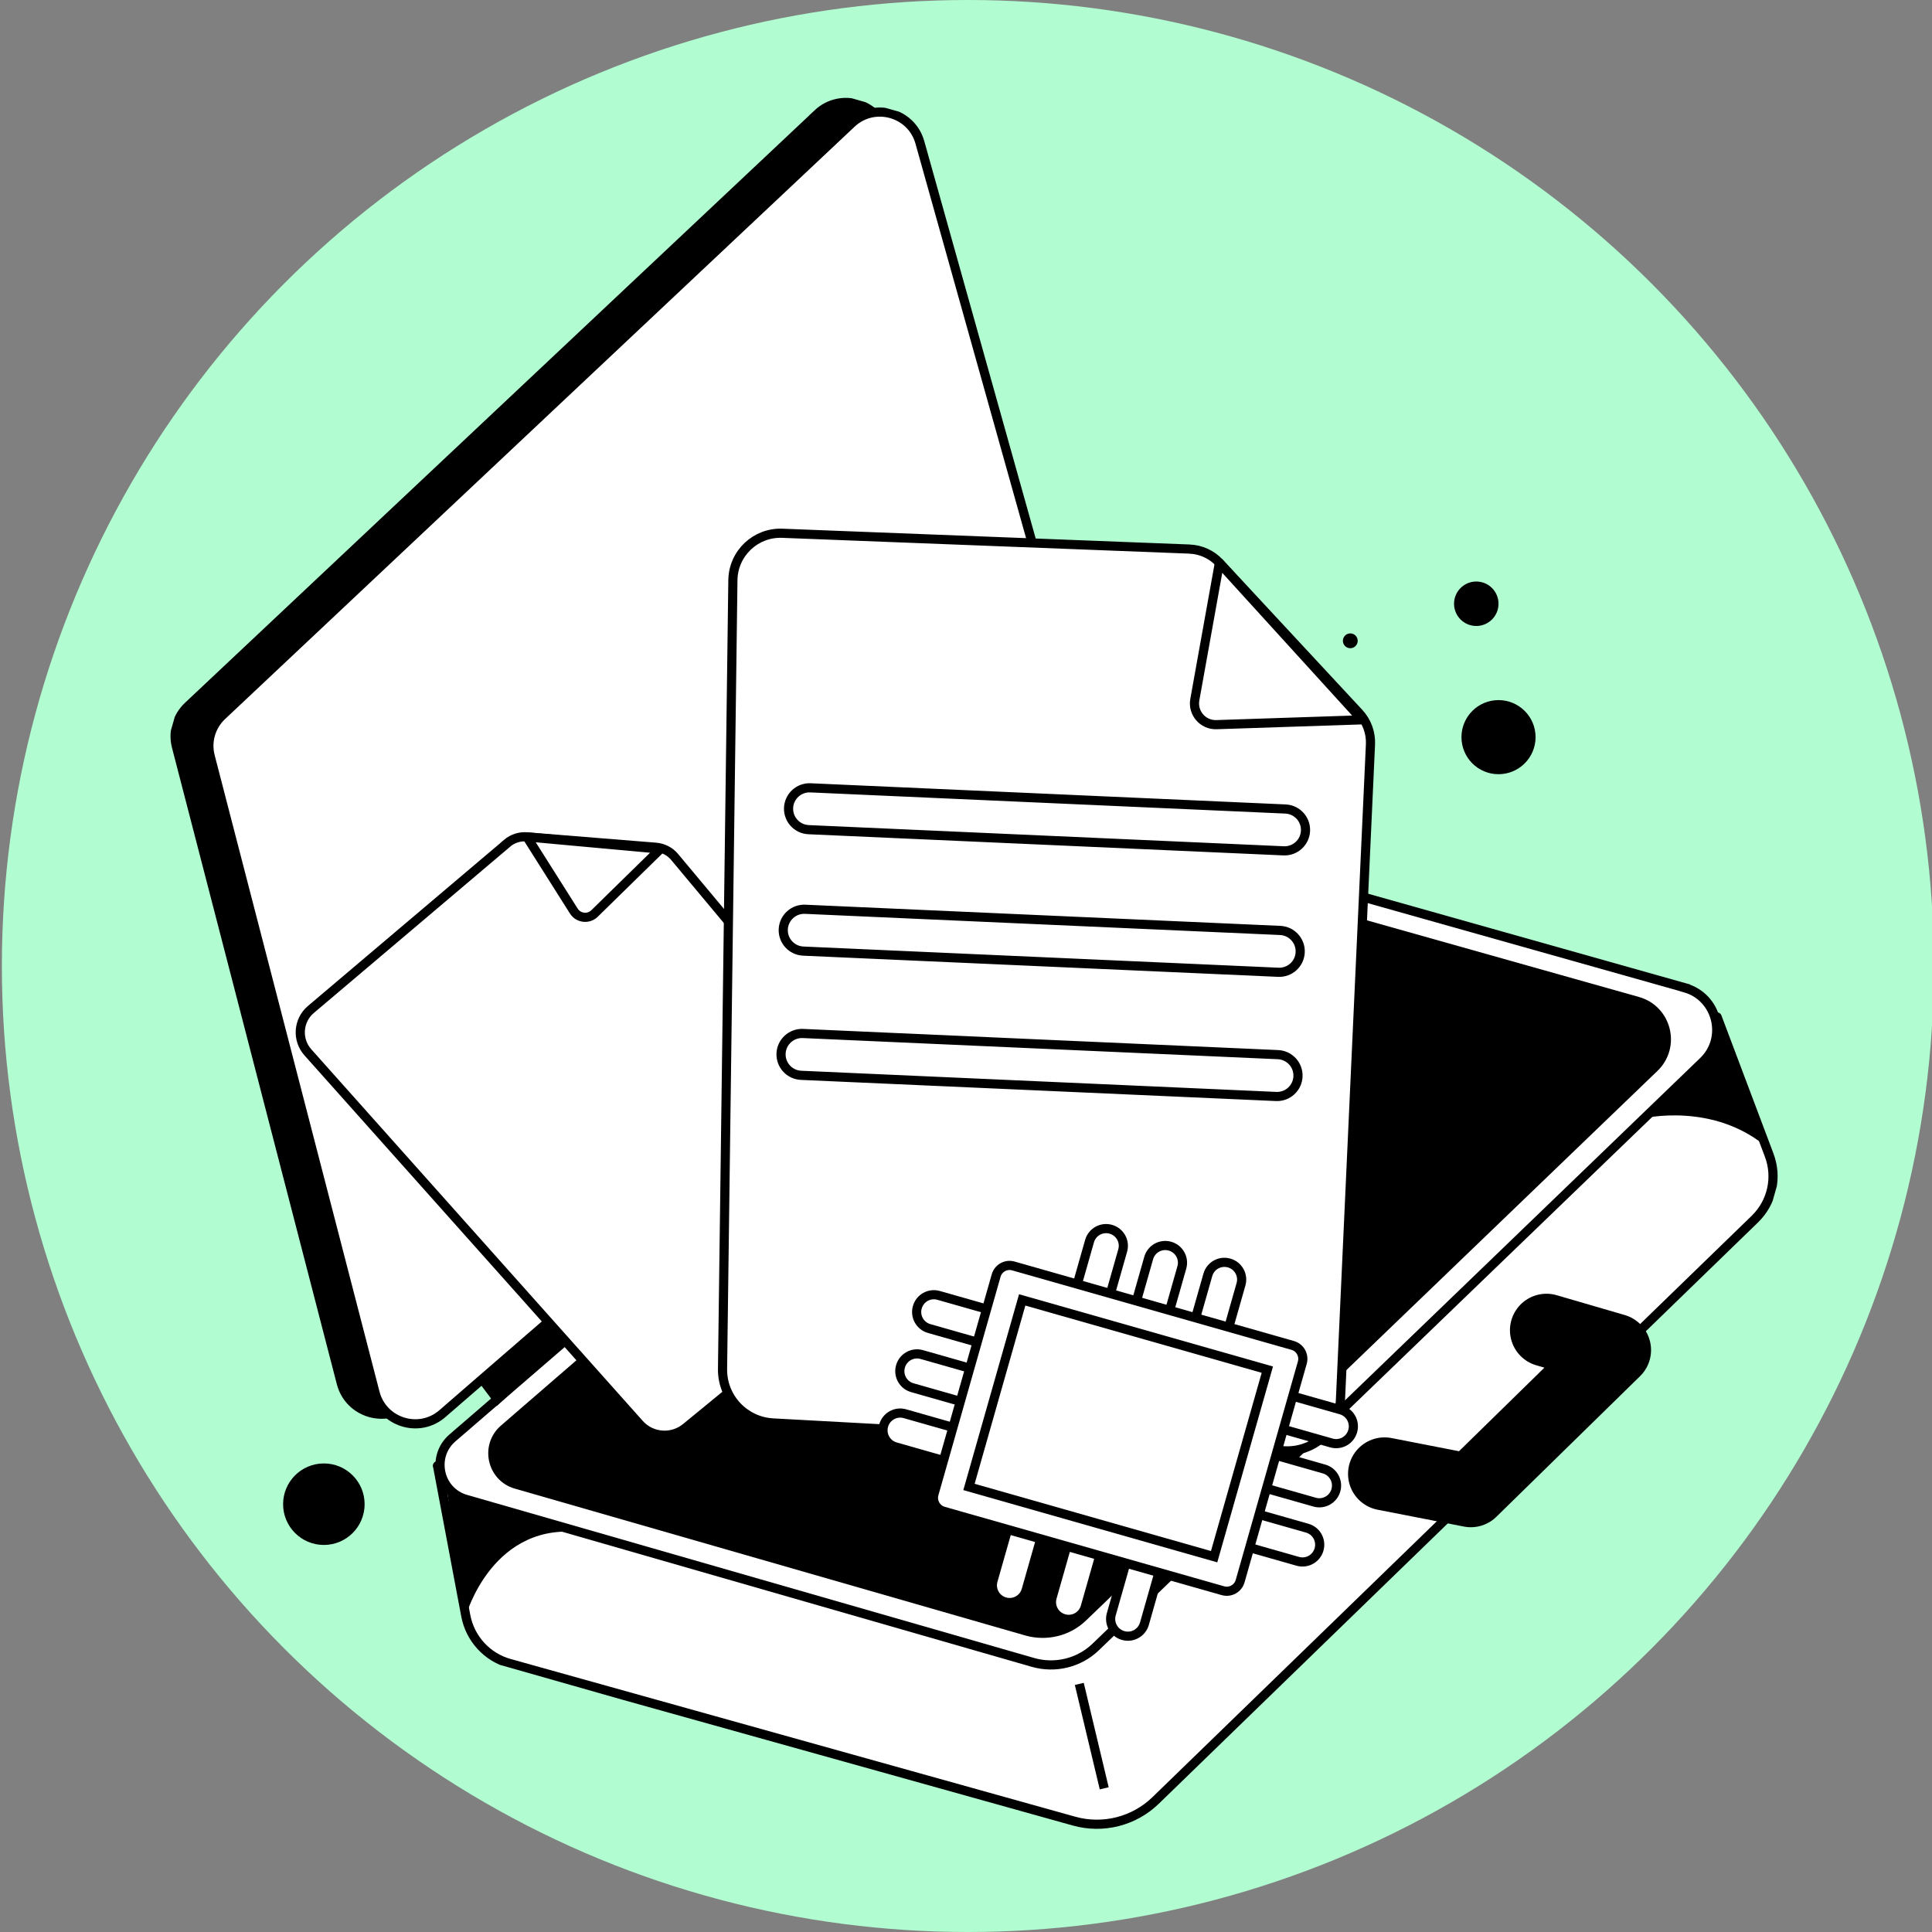
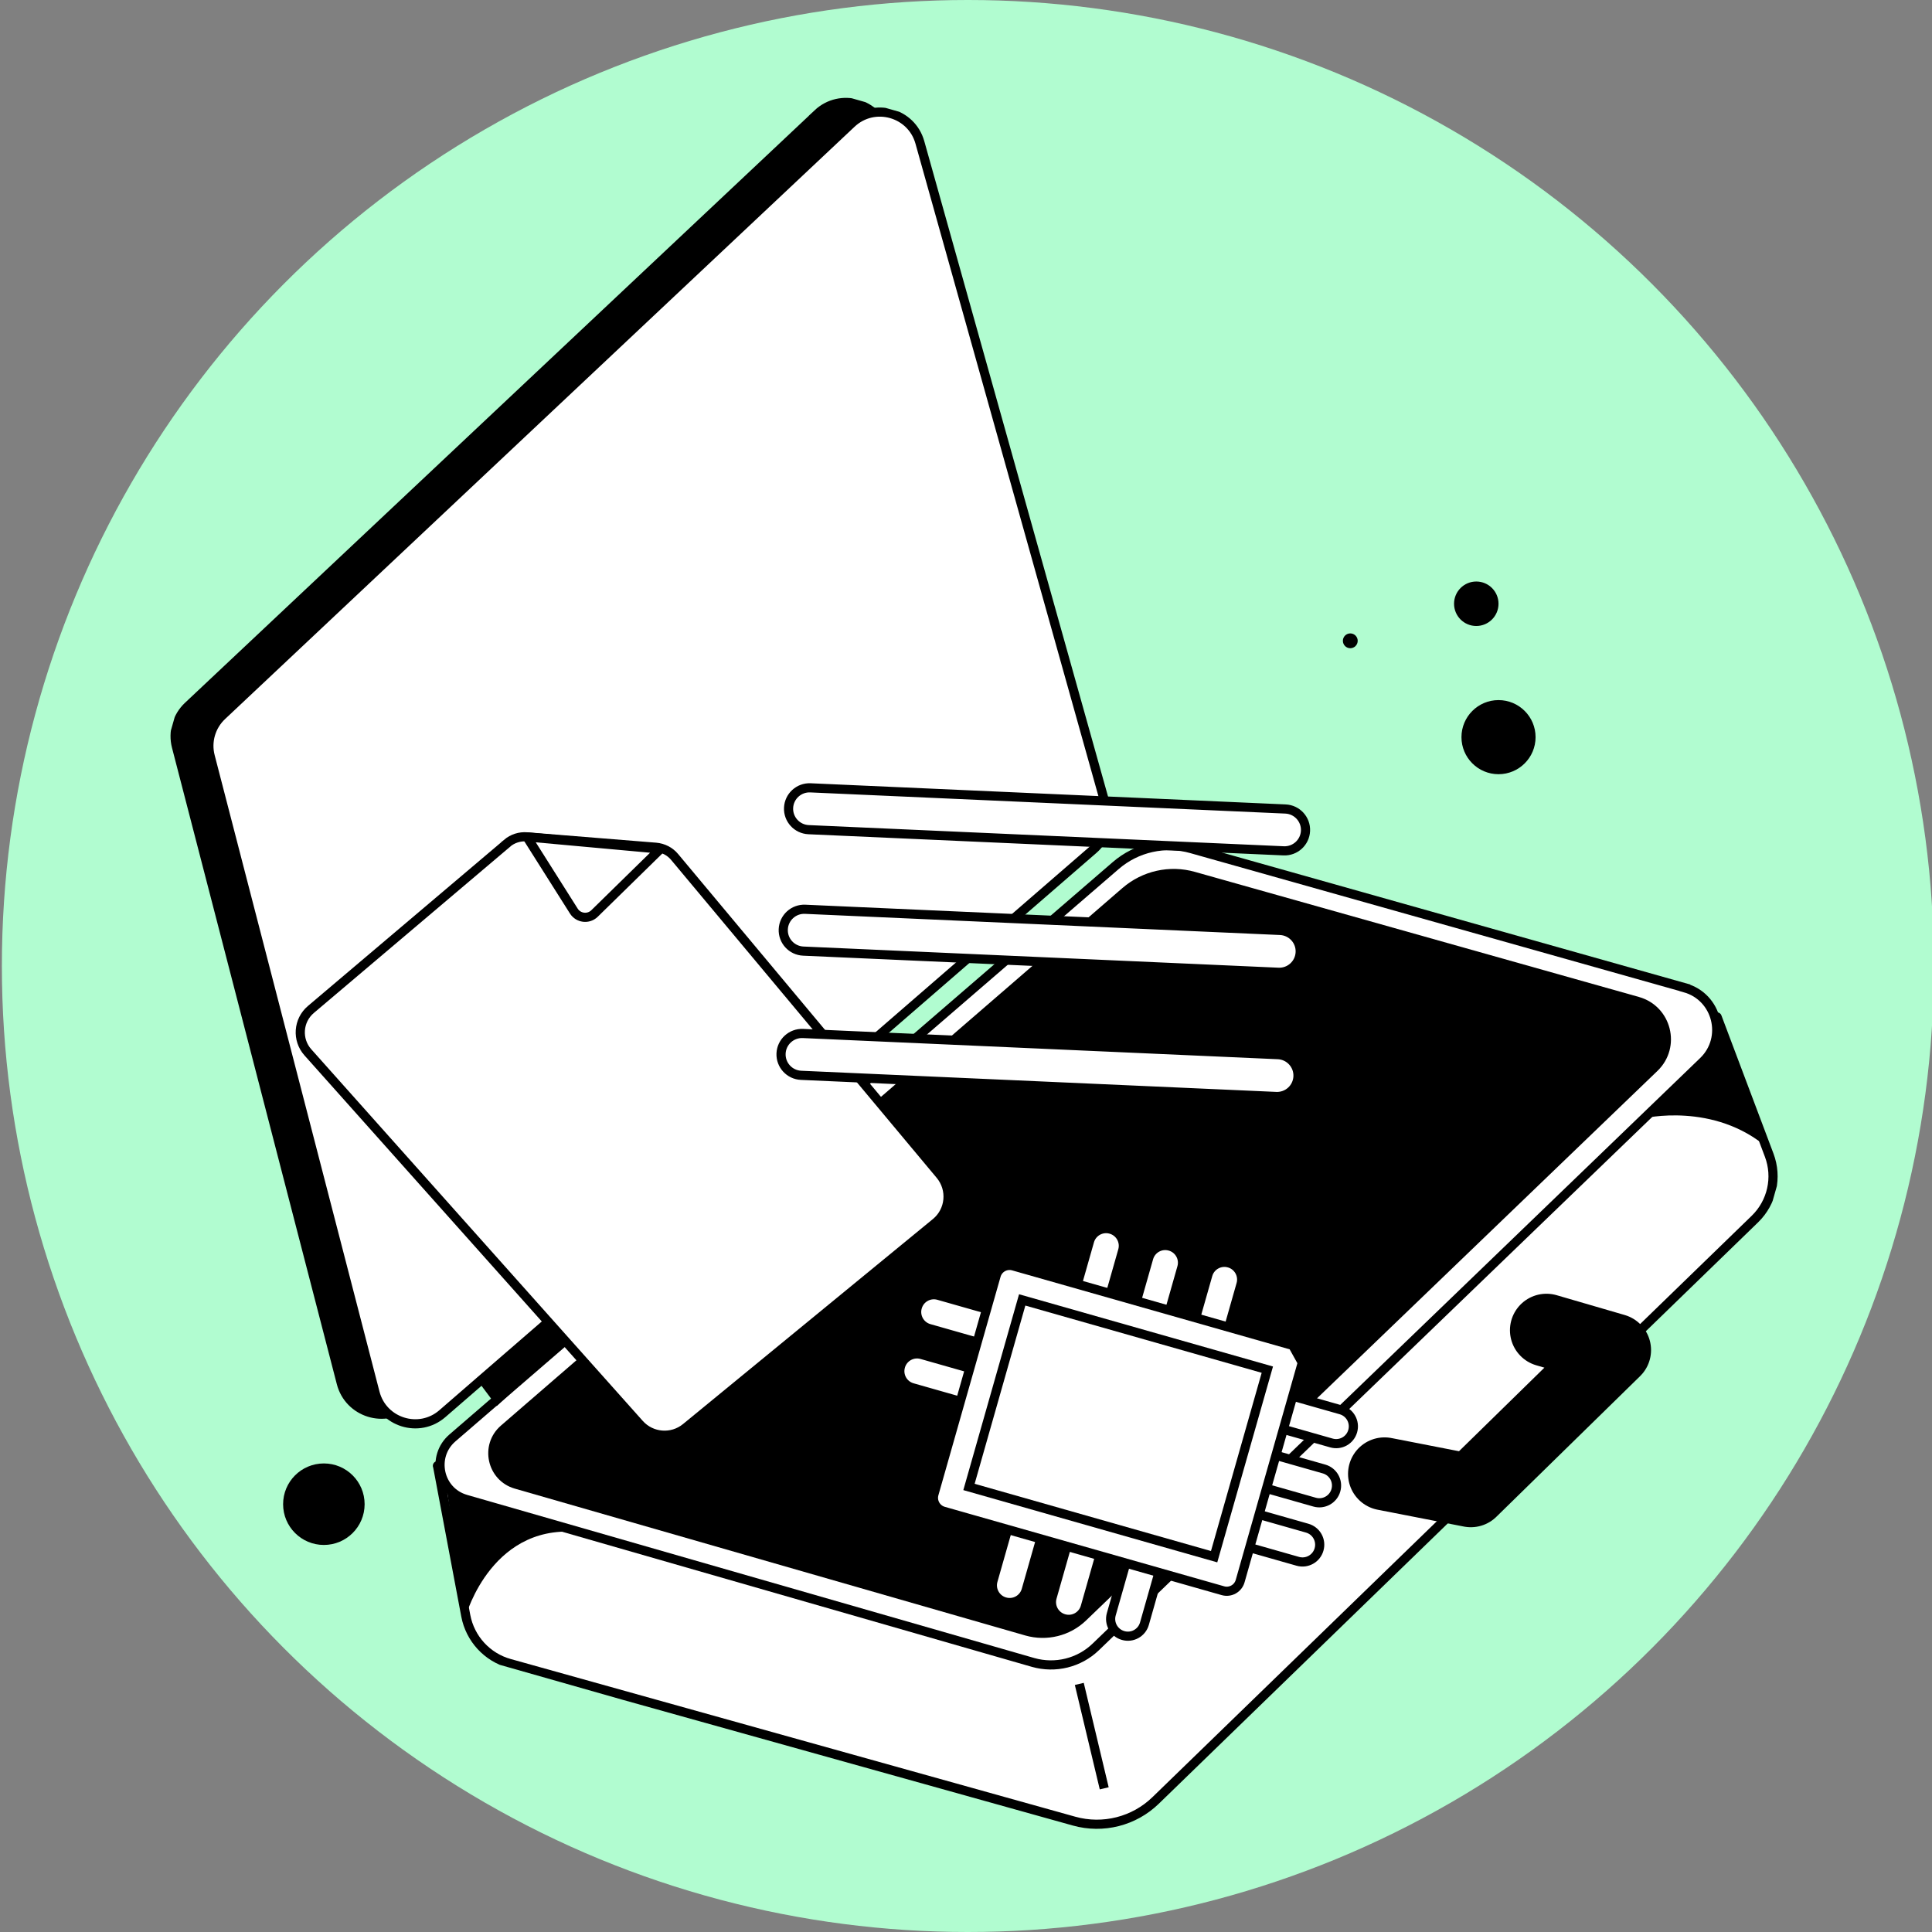
<svg xmlns="http://www.w3.org/2000/svg" width="230" height="230" viewBox="0 0 230 230" fill="none">
  <rect x="0" y="0" width="230" height="230" fill="#808080" stroke="none" />
  <g clip-path="url(#clip0_9_89)">
    <circle cx="115.222" cy="115" r="115" fill="#B1FCD0" />
    <g clip-path="url(#clip1_9_89)">
      <path d="M52.084 174.492L55.45 192.355C55.968 195.08 57.982 197.285 60.66 198.029L127.867 216.801C131.318 217.764 135.015 216.825 137.577 214.335L208.919 145.123C210.948 143.15 211.622 140.168 210.616 137.515L204.417 121.066L126.815 195.092L52.073 174.498L52.084 174.492Z" fill="white" stroke="black" stroke-width="1.09" stroke-linejoin="round" />
      <path d="M200.581 117.59L141.851 101.037C138.703 100.142 135.304 100.899 132.822 103.046L53.861 171.181C51.306 173.39 52.212 177.555 55.46 178.488L122.987 197.91C125.626 198.661 128.474 197.967 130.447 196.061L202.776 126.351C205.67 123.56 204.445 118.68 200.579 117.598L200.581 117.59Z" fill="white" stroke="black" stroke-width="1.09" stroke-miterlimit="10" />
      <path d="M194.973 119.214L142.109 104.321C139.275 103.515 136.219 104.196 133.982 106.128L59.996 170.12C57.697 172.108 58.521 175.855 61.437 176.694L122.214 194.178C124.59 194.854 127.154 194.225 128.926 192.51L196.941 127.094C199.547 124.579 198.446 120.193 194.964 119.212L194.973 119.214Z" fill="black" stroke="black" stroke-width="1.09" stroke-miterlimit="10" />
      <path d="M128.488 200.466L131.455 212.896" stroke="black" stroke-width="1.09" stroke-miterlimit="10" />
      <path d="M55.459 192.357C55.459 192.357 58.647 180.826 69.611 182.496L55.46 178.488L53.17 177.186L55.459 192.357Z" fill="black" />
      <path d="M195.633 133.143C195.633 133.143 204.053 131.117 210.482 136.698L204.499 121.521L203.95 123.933L202.132 127.195L195.622 133.149L195.633 133.143Z" fill="black" />
      <path d="M97.342 13.543L22.399 84.06C21.085 85.291 20.548 87.147 21.006 88.892L40.628 164.656C41.546 168.201 45.876 169.552 48.642 167.147L126.145 99.981C127.592 98.733 128.182 96.754 127.668 94.92L105.477 15.803C104.475 12.233 100.038 10.999 97.333 13.54L97.342 13.543Z" fill="black" stroke="black" stroke-width="1.09" stroke-miterlimit="10" />
      <path d="M101.364 14.688L26.421 85.204C25.108 86.436 24.57 88.292 25.028 90.037L44.65 165.8C45.568 169.345 49.898 170.696 52.665 168.291L130.167 101.126C131.614 99.877 132.205 97.899 131.69 96.065L109.508 16.949C108.506 13.38 104.069 12.146 101.364 14.688Z" fill="white" stroke="black" stroke-width="1.09" stroke-miterlimit="10" />
      <path d="M60.369 100.393L37.01 120.175C35.476 121.472 35.314 123.783 36.657 125.284L76.118 169.524C77.552 171.124 79.993 171.314 81.655 169.953L111.401 145.549C113.123 144.14 113.361 141.594 111.933 139.876L80.315 102.023C79.754 101.35 78.945 100.936 78.076 100.863L62.734 99.626C61.873 99.555 61.025 99.828 60.363 100.383L60.369 100.393Z" fill="white" stroke="black" stroke-width="1.09" stroke-miterlimit="10" />
      <path d="M62.731 99.634L68.311 108.459C68.855 109.32 70.054 109.459 70.779 108.748L78.611 101.079L62.723 99.632L62.731 99.634Z" fill="white" stroke="black" stroke-width="1.09" stroke-linejoin="round" />
-       <path d="M141.589 65.364L93.132 63.484C89.948 63.358 87.285 65.884 87.249 69.075L86.016 162.975C85.973 166.384 88.618 169.209 92.022 169.398L152.885 172.716C156.407 172.911 159.41 170.188 159.577 166.667L163.151 88.623C163.215 87.238 162.719 85.886 161.777 84.875L145.184 67.01C144.257 66.013 142.968 65.416 141.606 65.368L141.589 65.364Z" fill="white" stroke="black" stroke-width="1.09" stroke-miterlimit="10" />
-       <path d="M145.167 67.005L142.241 83.289C141.954 84.877 143.203 86.324 144.814 86.269L162.168 85.693L145.159 67.003L145.167 67.005Z" fill="white" stroke="black" stroke-width="1.09" stroke-linejoin="round" />
      <path d="M153.033 96.31L96.483 93.79C95.106 93.729 93.939 94.794 93.878 96.169C93.817 97.544 94.884 98.709 96.261 98.77L152.812 101.29C154.189 101.351 155.356 100.286 155.417 98.911C155.478 97.536 154.411 96.371 153.033 96.31Z" fill="white" stroke="black" stroke-width="1.09" stroke-linejoin="round" />
      <path d="M152.402 110.767L95.852 108.247C94.474 108.186 93.308 109.251 93.246 110.626C93.185 112.001 94.252 113.166 95.63 113.227L152.18 115.747C153.558 115.808 154.724 114.743 154.785 113.368C154.847 111.993 153.779 110.828 152.402 110.767Z" fill="white" stroke="black" stroke-width="1.09" stroke-linejoin="round" />
      <path d="M152.139 125.553L95.588 123.034C94.211 122.973 93.044 124.038 92.983 125.413C92.922 126.788 93.989 127.952 95.366 128.014L151.917 130.533C153.294 130.595 154.461 129.53 154.522 128.155C154.583 126.779 153.516 125.615 152.139 125.553Z" fill="white" stroke="black" stroke-width="1.09" stroke-linejoin="round" />
      <path d="M159.63 167.838L147.876 164.494C146.789 164.185 145.657 164.816 145.348 165.903L145.345 165.911C145.036 166.999 145.667 168.131 146.754 168.44L158.507 171.784C159.594 172.093 160.726 171.463 161.036 170.375L161.038 170.367C161.347 169.279 160.717 168.147 159.63 167.838Z" fill="white" stroke="black" stroke-width="1.09" stroke-miterlimit="10" />
      <path d="M157.626 174.881L145.873 171.538C144.785 171.228 143.653 171.859 143.344 172.946L143.341 172.955C143.032 174.042 143.663 175.174 144.75 175.484L156.503 178.827C157.59 179.137 158.722 178.506 159.032 177.419L159.034 177.41C159.344 176.323 158.713 175.191 157.626 174.881Z" fill="white" stroke="black" stroke-width="1.09" stroke-miterlimit="10" />
      <path d="M155.622 181.925L143.869 178.581C142.781 178.272 141.649 178.902 141.34 179.99L141.338 179.998C141.028 181.086 141.659 182.218 142.746 182.527L154.499 185.871C155.586 186.18 156.719 185.549 157.028 184.462L157.03 184.454C157.34 183.366 156.709 182.234 155.622 181.925Z" fill="white" stroke="black" stroke-width="1.09" stroke-miterlimit="10" />
      <path d="M123.488 157.556L111.735 154.212C110.647 153.903 109.515 154.533 109.206 155.621L109.203 155.629C108.894 156.716 109.525 157.849 110.612 158.158L122.365 161.502C123.452 161.811 124.585 161.18 124.894 160.093L124.896 160.085C125.206 158.997 124.575 157.865 123.488 157.556Z" fill="white" stroke="black" stroke-width="1.09" stroke-miterlimit="10" />
      <path d="M121.484 164.599L109.731 161.255C108.644 160.946 107.512 161.577 107.202 162.664L107.2 162.673C106.89 163.76 107.521 164.892 108.608 165.201L120.361 168.545C121.449 168.854 122.581 168.224 122.89 167.136L122.893 167.128C123.202 166.041 122.571 164.908 121.484 164.599Z" fill="white" stroke="black" stroke-width="1.09" stroke-miterlimit="10" />
-       <path d="M119.48 171.643L107.727 168.299C106.64 167.99 105.508 168.62 105.198 169.708L105.196 169.716C104.886 170.803 105.517 171.936 106.604 172.245L118.357 175.589C119.445 175.898 120.577 175.267 120.886 174.18L120.889 174.171C121.198 173.084 120.567 171.952 119.48 171.643Z" fill="white" stroke="black" stroke-width="1.09" stroke-miterlimit="10" />
      <path d="M144.395 164.641L147.738 152.888C148.048 151.801 147.417 150.669 146.33 150.359L146.321 150.357C145.234 150.048 144.102 150.678 143.792 151.766L140.449 163.519C140.139 164.606 140.77 165.738 141.857 166.047L141.866 166.05C142.953 166.359 144.085 165.729 144.395 164.641Z" fill="white" stroke="black" stroke-width="1.09" stroke-miterlimit="10" />
      <path d="M137.352 162.637L140.695 150.884C141.005 149.796 140.374 148.664 139.287 148.355L139.278 148.353C138.191 148.043 137.059 148.674 136.749 149.761L133.406 161.514C133.096 162.602 133.727 163.734 134.814 164.043L134.823 164.045C135.91 164.355 137.042 163.724 137.352 162.637Z" fill="white" stroke="black" stroke-width="1.09" stroke-miterlimit="10" />
      <path d="M130.311 160.625L133.654 148.872C133.964 147.784 133.333 146.652 132.246 146.343L132.237 146.34C131.15 146.031 130.018 146.662 129.708 147.749L126.365 159.502C126.055 160.589 126.686 161.722 127.773 162.031L127.782 162.033C128.869 162.343 130.001 161.712 130.311 160.625Z" fill="white" stroke="black" stroke-width="1.09" stroke-miterlimit="10" />
      <path d="M136.242 193.298L139.586 181.545C139.895 180.458 139.264 179.325 138.177 179.016L138.169 179.014C137.081 178.704 135.949 179.335 135.64 180.422L132.296 192.175C131.987 193.263 132.617 194.395 133.705 194.704L133.713 194.707C134.8 195.016 135.933 194.385 136.242 193.298Z" fill="white" stroke="black" stroke-width="1.09" stroke-miterlimit="10" />
      <path d="M129.198 191.294L132.542 179.541C132.851 178.454 132.221 177.321 131.133 177.012L131.125 177.01C130.038 176.7 128.905 177.331 128.596 178.418L125.252 190.171C124.943 191.259 125.574 192.391 126.661 192.7L126.669 192.703C127.757 193.012 128.889 192.381 129.198 191.294Z" fill="white" stroke="black" stroke-width="1.09" stroke-miterlimit="10" />
      <path d="M122.164 189.293L125.508 177.54C125.817 176.452 125.186 175.32 124.099 175.011L124.091 175.008C123.003 174.699 121.871 175.33 121.562 176.417L118.218 188.17C117.909 189.257 118.539 190.389 119.627 190.699L119.635 190.701C120.722 191.011 121.855 190.38 122.164 189.293Z" fill="white" stroke="black" stroke-width="1.09" stroke-miterlimit="10" />
-       <path d="M153.895 160.171L120.638 150.709C119.757 150.459 118.84 150.97 118.589 151.851L111.189 177.86C110.939 178.741 111.45 179.659 112.331 179.909L145.587 189.371C146.468 189.622 147.386 189.11 147.636 188.229L155.036 162.22C155.287 161.339 154.776 160.421 153.895 160.171Z" fill="white" stroke="black" stroke-width="1.09" stroke-miterlimit="10" />
+       <path d="M153.895 160.171L120.638 150.709C119.757 150.459 118.84 150.97 118.589 151.851L111.189 177.86C110.939 178.741 111.45 179.659 112.331 179.909L145.587 189.371C146.468 189.622 147.386 189.11 147.636 188.229L155.036 162.22Z" fill="white" stroke="black" stroke-width="1.09" stroke-miterlimit="10" />
      <path d="M150.873 163.054L121.69 154.751L115.355 177.018L144.538 185.321L150.873 163.054Z" fill="white" stroke="black" stroke-width="1.09" stroke-miterlimit="10" />
      <path d="M56.691 164.135L59.132 167.388L67.646 159.482L65.373 156.863L56.691 164.135Z" fill="black" />
      <path d="M184.101 158.362L192.208 160.723L175.098 177.467L164.826 175.462" fill="white" />
      <path d="M184.101 158.362L192.208 160.723L175.098 177.467L164.826 175.462" stroke="black" stroke-width="8.69" stroke-linecap="round" stroke-linejoin="round" />
      <circle cx="178.395" cy="87.756" r="4.411" fill="black" />
      <circle cx="160.749" cy="76.287" r="0.882" fill="black" />
      <circle cx="38.555" cy="179.071" r="4.852" fill="black" />
      <circle cx="175.748" cy="71.875" r="2.647" fill="black" />
    </g>
  </g>
  <defs>
    <clipPath id="clip0_9_89">
      <rect width="230" height="230" fill="white" />
    </clipPath>
    <clipPath id="clip1_9_89">
      <rect width="198.731" height="190.844" fill="white" transform="translate(46.223 -4) rotate(15.881)" />
    </clipPath>
  </defs>
</svg>